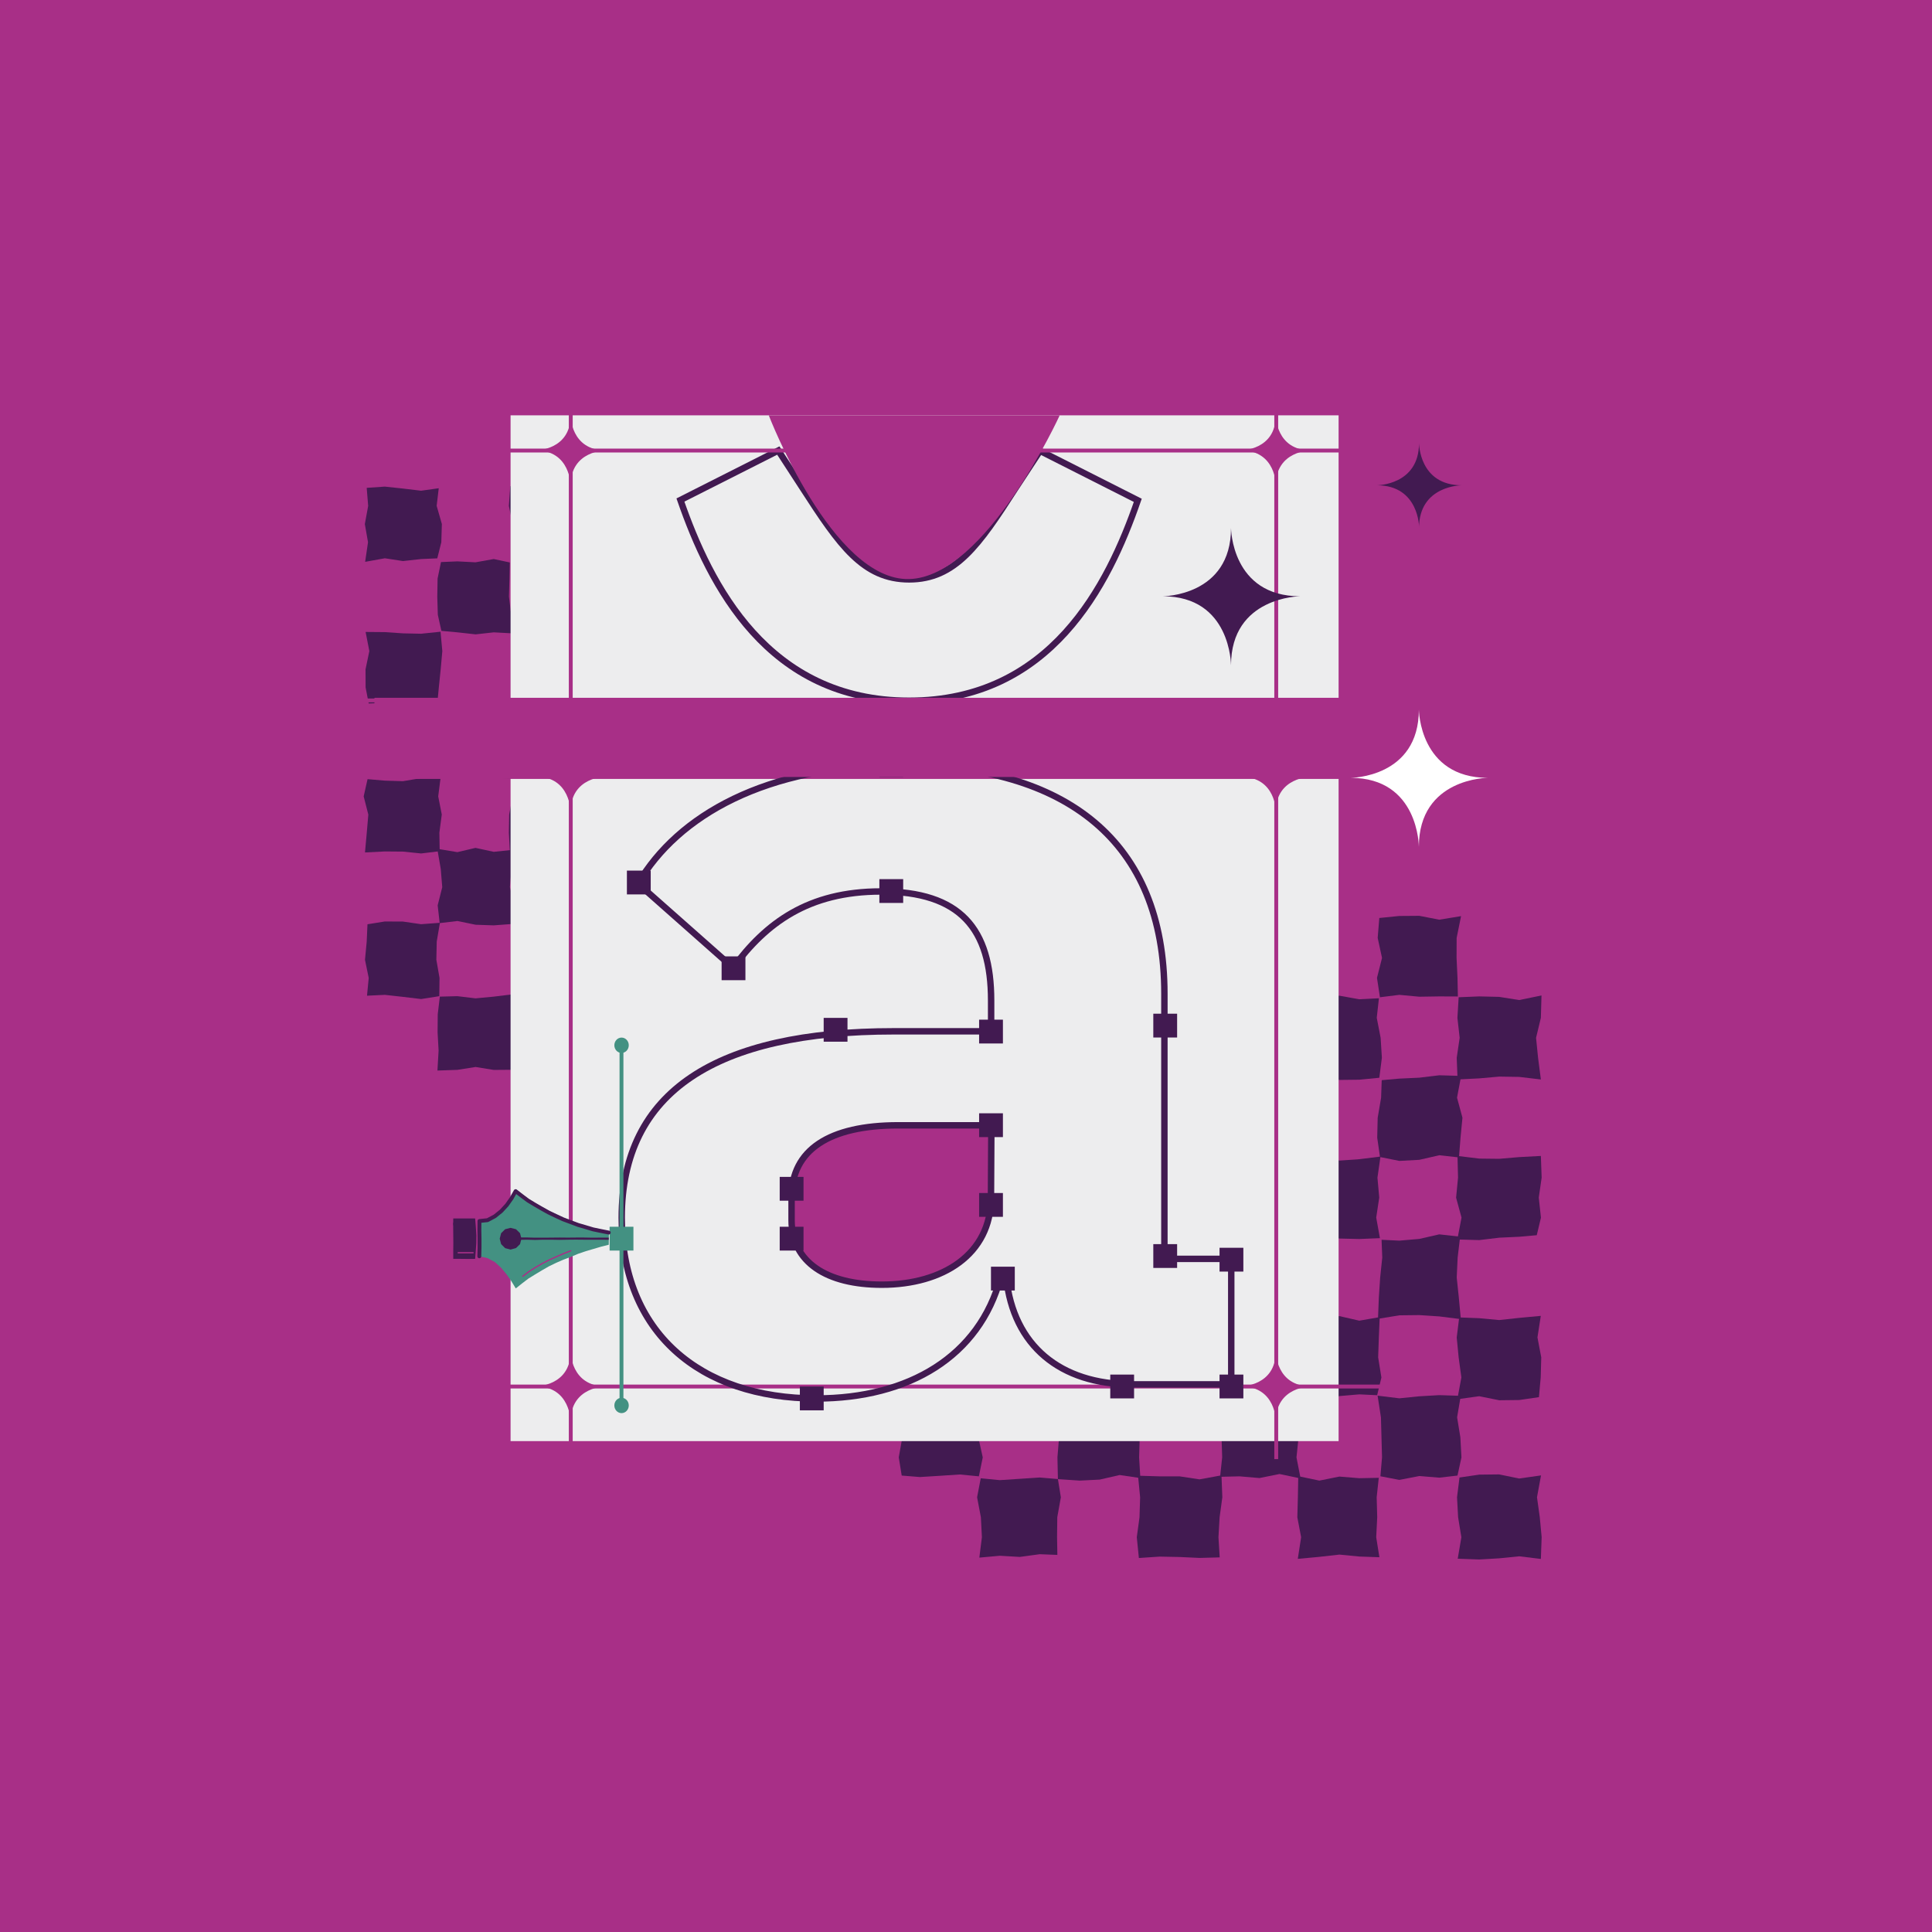
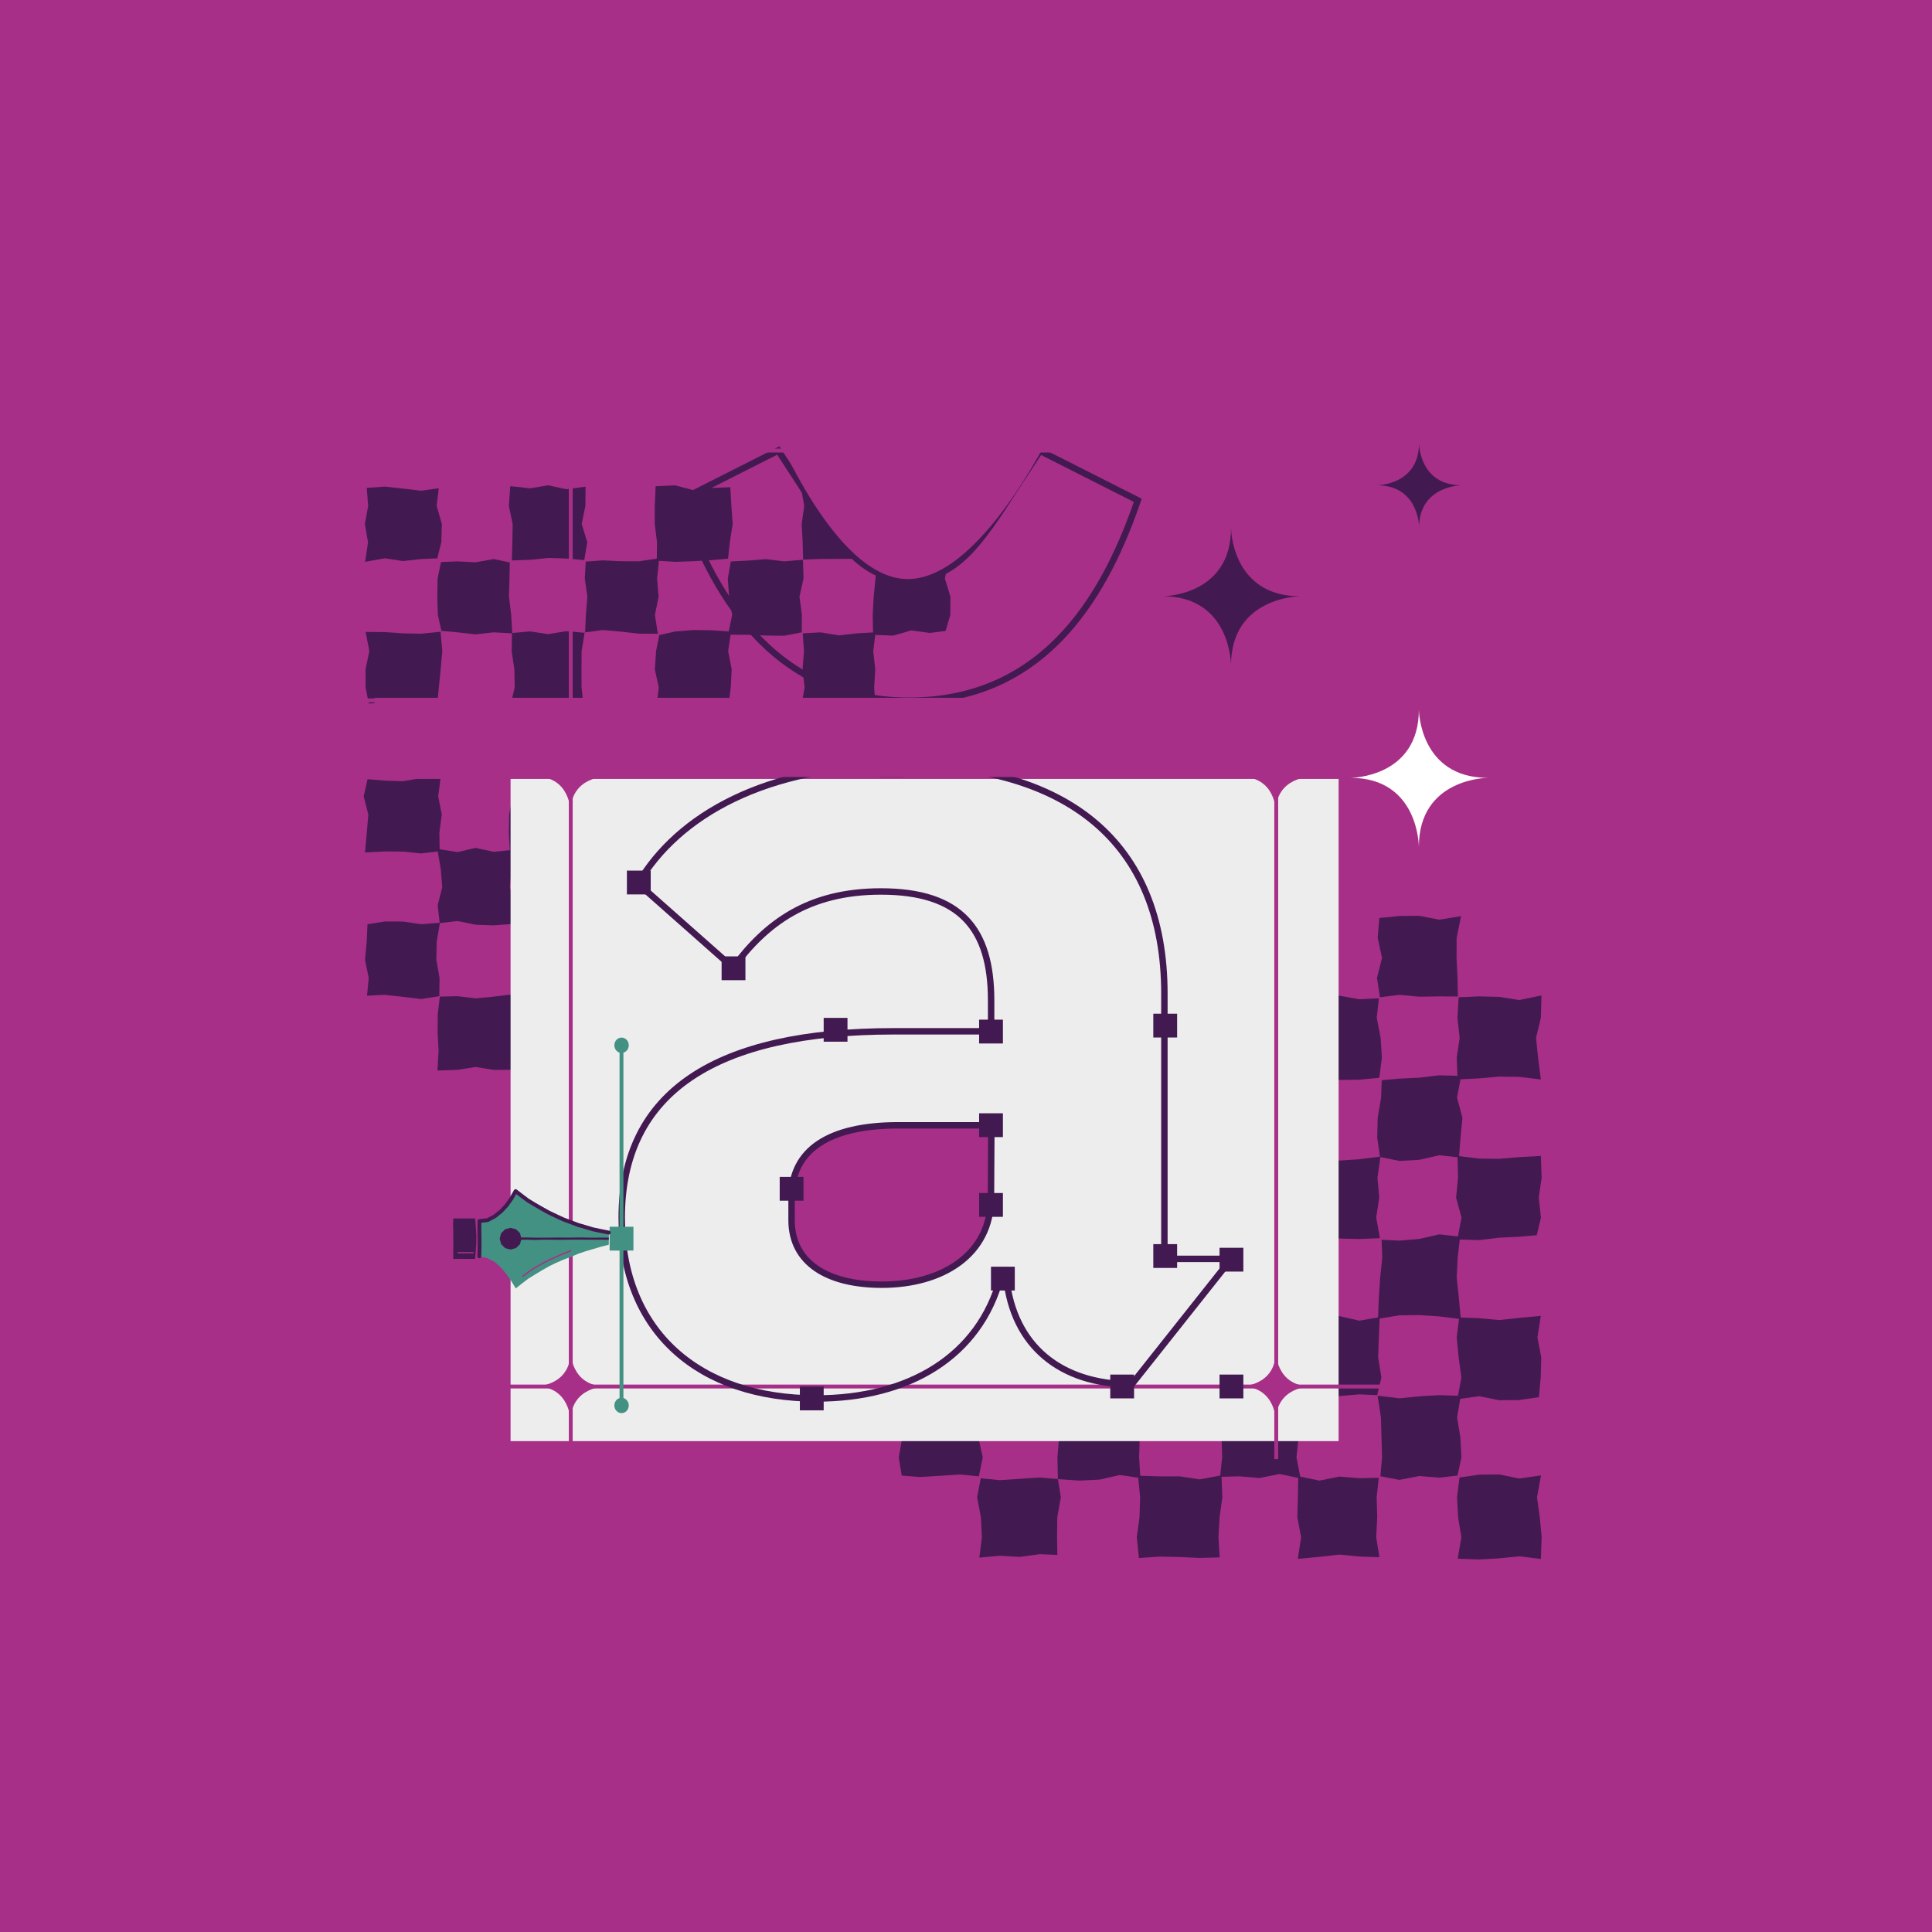
<svg xmlns="http://www.w3.org/2000/svg" viewBox="0 0 249.1 249.1">
  <rect x="0" y="0" width="249.1" height="249.1" fill="#333333" stroke="none" />
  <defs>
    <style>.cls-1{fill:#f15a39;}.cls-2{fill:#f19837;}.cls-3{fill:#a82f87;}.cls-4{fill:#421a51;}.cls-5{fill:#ededee;}.cls-10,.cls-11,.cls-12,.cls-6,.cls-7,.cls-9{fill:none;}.cls-10,.cls-12,.cls-6{stroke:#421a51;}.cls-11,.cls-12,.cls-6,.cls-7,.cls-9{stroke-miterlimit:10;}.cls-6{stroke-width:0.83px;}.cls-11,.cls-7{stroke:#a82f87;}.cls-10,.cls-7,.cls-9{stroke-width:0.5px;}.cls-8{fill:#439182;}.cls-9{stroke:#439182;}.cls-10,.cls-11{stroke-linecap:round;}.cls-10{stroke-linejoin:round;}.cls-11{stroke-width:0.17px;}.cls-12{stroke-width:0.34px;}.cls-13{fill:#fff;}</style>
  </defs>
  <g id="Layer_1" data-name="Layer 1">
    <rect class="cls-1" x="248.91" y="248.03" width="249.87" height="250.93" />
    <rect class="cls-2" x="0.1" y="248.03" width="249.87" height="250.93" />
    <rect class="cls-3" width="249.1" height="249.1" />
    <polygon class="cls-4" points="56.38 71.99 54.3 72.08 51.96 72.34 49.62 71.98 47.08 72.44 47.45 69.91 47.04 67.57 47.47 65.23 47.28 62.9 49.61 62.74 51.95 62.99 54.29 63.27 56.57 62.95 56.3 65.22 56.97 67.56 56.9 69.92 56.38 71.99" />
    <polygon class="cls-4" points="66.05 81.66 63.66 81.53 61.32 81.79 58.98 81.53 56.91 81.34 56.45 79.27 56.38 76.94 56.42 74.59 56.86 72.47 58.97 72.38 61.31 72.5 63.66 72.08 65.73 72.52 65.69 74.59 65.62 76.93 65.91 79.27 66.05 81.66" />
    <polygon class="cls-4" points="75.33 72.22 73.02 72.01 70.68 71.94 68.34 72.18 65.99 72.26 66.06 69.91 66.1 67.57 65.61 65.23 65.79 62.68 68.34 62.96 70.68 62.57 73.02 63.08 75.5 62.75 75.48 65.22 75 67.56 75.72 69.91 75.33 72.22" />
    <polygon class="cls-4" points="56.38 90.72 54.3 90.89 51.96 91.08 49.62 90.63 47.54 90.7 47.14 88.64 47.13 86.3 47.62 83.95 47.14 81.48 49.61 81.5 51.95 81.66 54.29 81.71 56.8 81.45 57.03 83.95 56.82 86.29 56.58 88.63 56.38 90.72" />
    <polygon class="cls-4" points="66.12 100.46 63.66 100.24 61.32 100.03 58.98 100.25 56.73 100.24 56.92 98 56.62 95.66 56.81 93.32 56.59 90.93 58.97 91.14 61.31 91.15 63.66 91.09 66.09 90.89 66.08 93.31 65.62 95.65 65.7 98 66.12 100.46" />
    <polygon class="cls-4" points="84.82 81.71 82.39 81.7 80.05 81.44 77.7 81.23 75.44 81.54 75.54 79.27 75.73 76.94 75.4 74.59 75.52 72.41 77.7 72.25 80.04 72.36 82.38 72.37 85 71.98 84.72 74.59 84.92 76.93 84.44 79.28 84.82 81.71" />
    <polygon class="cls-4" points="84.85 100.46 82.39 99.95 80.05 100.43 77.7 100.37 75.64 100.06 75.3 98 75.21 95.66 75.57 93.32 75.56 91.18 77.7 90.86 80.04 90.67 82.38 90.74 84.69 91.01 84.77 93.31 84.8 95.65 84.98 97.99 84.85 100.46" />
    <polygon class="cls-4" points="75.23 90.85 73.02 90.83 70.68 90.74 68.34 91.29 65.75 91.22 66.36 88.64 66.32 86.3 65.97 83.95 66.01 81.62 68.34 81.41 70.68 81.76 73.02 81.38 75.38 81.59 74.99 83.95 74.97 86.29 74.98 88.62 75.23 90.85" />
    <polygon class="cls-4" points="93.87 72.03 91.75 72.22 89.41 72.36 87.07 72.44 84.68 72.29 84.71 69.91 84.42 67.57 84.42 65.23 84.53 62.69 87.06 62.58 89.4 63.2 91.75 62.91 94.16 62.82 94.3 65.22 94.47 67.56 94.1 69.91 93.87 72.03" />
    <polygon class="cls-4" points="103.37 81.53 101.11 81.97 98.78 81.94 96.43 81.85 93.87 81.83 94.4 79.27 94 76.94 93.84 74.59 94.23 72.39 96.43 72.28 98.77 72.09 101.11 72.38 103.53 72.17 103.6 74.59 103.08 76.93 103.39 79.27 103.37 81.53" />
    <polygon class="cls-4" points="112.69 72.13 110.48 72.05 108.14 72.06 105.8 72.07 103.55 72.15 103.49 69.91 103.36 67.57 103.69 65.23 103.25 62.69 105.79 62.78 108.13 63 110.47 62.74 112.58 63.12 112.53 65.22 113.17 67.56 112.84 69.91 112.69 72.13" />
    <polygon class="cls-4" points="93.94 90.83 91.75 90.66 89.41 90.59 87.07 90.73 84.64 91.06 84.94 88.64 84.43 86.3 84.59 83.95 85 81.88 87.06 81.42 89.4 81.23 91.75 81.26 94.26 81.44 93.88 83.95 94.34 86.29 94.22 88.64 93.94 90.83" />
    <polygon class="cls-4" points="103.44 100.32 101.11 99.95 98.78 100.37 96.43 100.57 93.9 100.53 94.12 98 93.75 95.66 93.7 93.32 94.36 91.24 96.43 90.88 98.77 91.3 101.11 91.28 103.7 90.73 103.27 93.31 103.68 95.65 103.15 98 103.44 100.32" />
    <polygon class="cls-4" points="121.92 81.35 119.84 81.61 117.5 81.28 115.16 81.95 112.57 81.86 112.52 79.27 112.65 76.94 112.88 74.59 113.06 72.5 115.15 71.88 117.49 72.16 119.84 72.61 122.34 72.09 121.83 74.59 122.54 76.93 122.53 79.29 121.92 81.35" />
    <polygon class="cls-4" points="122.26 100.42 119.84 100.4 117.5 100.43 115.16 100.26 112.55 100.6 112.95 98 112.87 95.66 113.18 93.32 113.09 91.25 115.15 90.77 117.49 90.73 119.84 90.67 122.25 90.9 122.07 93.31 122.04 95.65 122.12 98 122.26 100.42" />
    <polygon class="cls-4" points="112.87 91.03 110.48 90.62 108.14 91.17 105.8 90.85 103.3 91.13 103.74 88.64 103.48 86.3 103.66 83.95 103.5 81.66 105.79 81.53 108.13 81.92 110.47 81.66 112.9 81.52 112.59 83.95 112.85 86.29 112.71 88.63 112.87 91.03" />
    <polygon class="cls-4" points="56.69 109.75 54.3 110.04 51.96 109.8 49.62 109.78 47.06 109.91 47.29 107.36 47.49 105.03 46.89 102.68 47.39 100.46 49.61 100.65 51.95 100.72 54.29 100.33 56.82 100.16 56.5 102.68 56.96 105.02 56.65 107.36 56.69 109.75" />
    <polygon class="cls-4" points="66.06 119.13 63.66 119.31 61.32 119.23 58.98 118.75 56.69 119.02 56.43 116.73 57.02 114.39 56.83 112.05 56.38 109.44 58.97 109.87 61.31 109.32 63.66 109.83 66.13 109.57 65.95 112.04 65.74 114.38 66.33 116.72 66.06 119.13" />
    <polygon class="cls-4" points="75.56 109.9 73.02 109.47 70.68 109.9 68.34 109.51 65.75 109.95 65.61 107.36 65.65 105.03 66.08 102.68 66.24 100.58 68.34 100.03 70.68 100.53 73.02 100.02 75.37 100.33 75.52 102.68 75.32 105.02 75.24 107.36 75.56 109.9" />
    <polygon class="cls-4" points="56.64 128.44 54.3 128.81 51.96 128.53 49.62 128.27 47.32 128.38 47.54 126.09 47.06 123.75 47.28 121.41 47.38 119.17 49.61 118.81 51.95 118.82 54.29 119.16 56.72 118.98 56.31 121.4 56.26 123.74 56.67 126.09 56.64 128.44" />
    <polygon class="cls-4" points="66.14 137.93 63.66 137.95 61.32 137.57 58.98 137.94 56.4 138.03 56.55 135.45 56.42 133.12 56.44 130.77 56.71 128.5 58.97 128.44 61.31 128.72 63.66 128.5 66.25 128.18 66.15 130.77 65.87 133.11 66.22 135.44 66.14 137.93" />
    <polygon class="cls-4" points="84.73 119.07 82.39 119.42 80.05 118.88 77.7 119.03 75.28 119.15 75.43 116.73 75.23 114.39 75.08 112.05 75.18 109.52 77.7 109.96 80.04 109.95 82.38 109.64 84.61 109.81 84.48 112.04 84.94 114.38 84.38 116.72 84.73 119.07" />
    <polygon class="cls-4" points="84.68 137.75 82.39 138.06 80.05 137.6 77.7 137.88 75.22 137.94 75.17 135.45 75.42 133.12 75.43 130.77 75.09 128.16 77.7 128.49 80.04 128.64 82.38 128.24 84.81 128.34 84.44 130.77 84.77 133.11 84.81 135.45 84.68 137.75" />
    <polygon class="cls-4" points="75.43 128.5 73.02 128.22 70.68 128.31 68.34 128.42 66.15 128.28 66.21 126.09 66.23 123.75 66.23 121.41 65.86 118.93 68.34 119.12 70.68 118.88 73.02 119.15 75.56 118.87 75.3 121.4 75.46 123.74 75.11 126.09 75.43 128.5" />
    <polygon class="cls-4" points="94.22 109.83 91.75 109.49 89.41 109.43 87.07 109.42 84.6 109.83 84.79 107.36 85 105.03 84.58 102.68 84.73 100.34 87.06 100.42 89.4 100.56 91.75 100.69 94.08 100.35 94.14 102.68 94.13 105.02 94.09 107.36 94.22 109.83" />
    <polygon class="cls-4" points="103.53 119.14 101.11 119.07 98.78 119.21 96.43 119.23 94.06 119.09 94.48 116.73 94.19 114.39 94.28 112.05 93.81 109.43 96.43 109.41 98.77 110 101.11 109.59 103.61 109.55 103.17 112.04 103.33 114.38 103.5 116.72 103.53 119.14" />
    <polygon class="cls-4" points="112.75 109.64 110.48 109.82 108.14 109.47 105.8 109.93 103.52 109.64 103.57 107.36 103.29 105.03 103.26 102.68 103.59 100.48 105.79 100.55 108.13 100.15 110.47 100.05 112.82 100.33 112.54 102.68 112.72 105.02 112.46 107.35 112.75 109.64" />
    <polygon class="cls-4" points="93.86 128.2 91.75 128.51 89.41 128.12 87.07 128.69 84.84 128.32 84.52 126.09 84.57 123.75 84.6 121.41 84.82 119.16 87.06 118.73 89.4 119.44 91.75 119 94.27 118.89 93.97 121.4 93.86 123.74 94.27 126.09 93.86 128.2" />
    <polygon class="cls-4" points="103.63 137.97 101.11 138.18 98.78 138 96.43 137.79 94.06 137.82 93.77 135.45 94.17 133.12 93.94 130.77 94.16 128.5 96.43 128.08 98.77 128.42 101.11 128.69 103.25 128.63 103.61 130.77 103.49 133.11 103.66 135.44 103.63 137.97" />
    <polygon class="cls-4" points="122.1 118.99 119.84 119.08 117.5 119.02 115.16 118.68 112.84 119.05 113.06 116.73 113 114.39 112.45 112.05 112.93 109.82 115.15 109.97 117.49 109.96 119.84 109.4 122.45 109.43 122.32 112.04 121.81 114.38 121.89 116.72 122.1 118.99" />
    <polygon class="cls-4" points="122.05 137.66 119.84 137.66 117.5 137.54 115.16 137.86 112.91 137.7 113.12 135.45 113.16 133.12 112.8 130.77 112.65 128.26 115.15 128.28 117.49 128.6 119.84 128.6 121.9 128.71 122.33 130.77 121.9 133.11 121.8 135.44 122.05 137.66" />
    <polygon class="cls-4" points="112.86 128.47 110.48 128.36 108.14 128.51 105.8 128.64 103.57 128.31 103.33 126.09 103.31 123.75 103.35 121.41 103.63 119.25 105.79 119.22 108.13 119.21 110.47 119 112.88 119 112.77 121.4 112.53 123.74 112.53 126.09 112.86 128.47" />
    <polygon class="cls-4" points="126.38 128.71 123.76 128.51 121.18 128.33 118.61 128.28 116.01 128.67 115.77 126.08 115.86 123.51 116.22 120.93 116.16 118.49 118.6 118.79 121.17 118.19 123.75 118.66 126.04 118.65 126.21 120.93 126.35 123.5 126.28 126.08 126.38 128.71" />
    <polygon class="cls-4" points="136.68 139.01 134.06 139.06 131.49 138.91 128.91 138.64 126.55 138.74 126.53 136.39 126.47 133.81 126.61 131.24 126.28 128.61 128.9 128.8 131.48 128.99 134.05 129.04 136.65 128.64 136.89 131.23 136.8 133.81 136.44 136.38 136.68 139.01" />
    <polygon class="cls-4" points="147.1 128.82 144.36 128.47 141.79 128.79 139.21 128.81 136.55 128.74 136.91 126.08 136.8 123.51 136.79 120.93 136.58 118.3 139.21 118.26 141.78 118.4 144.36 118.67 146.72 118.58 146.73 120.93 146.79 123.5 146.65 126.09 147.1 128.82" />
    <polygon class="cls-4" points="157.03 138.76 154.66 138.75 152.09 139.06 149.51 138.88 147.24 138.66 146.71 136.39 146.58 133.81 146.63 131.24 146.75 128.47 149.51 128.98 152.08 128.53 154.66 129.04 157.03 128.87 156.99 131.23 157.48 133.81 157.5 136.39 157.03 138.76" />
    <polygon class="cls-4" points="156.96 159.29 154.66 159.38 152.09 159.26 149.51 159.18 147.24 159.26 147.31 156.99 147.13 154.42 147.17 151.84 147.14 149.47 149.51 149.47 152.08 149.16 154.66 149.35 156.93 149.57 157.47 151.84 157.59 154.41 157.55 157.01 156.96 159.29" />
    <polygon class="cls-4" points="146.92 149.25 144.36 149.32 141.79 149.06 139.21 149.35 136.73 149.17 136.52 146.69 136.56 144.12 136.65 141.54 136.91 139.24 139.21 139.15 141.78 139.27 144.36 139.35 146.63 139.26 146.56 141.53 146.74 144.11 146.7 146.69 146.92 149.25" />
    <polygon class="cls-4" points="167.42 128.54 164.97 128.75 162.39 128.94 159.81 128.47 157.29 128.6 157.57 126.08 157.07 123.51 156.91 120.93 157.25 118.37 159.81 118.3 162.38 118.56 164.96 118.26 167.44 118.45 167.65 120.93 167.61 123.5 167.52 126.08 167.42 128.54" />
    <polygon class="cls-4" points="177.84 138.96 175.27 139.21 172.7 139.24 170.12 138.74 167.31 139.19 167.88 136.39 167.88 133.81 167.77 131.24 167.66 128.78 170.11 128.57 172.69 128.38 175.26 128.84 177.79 128.71 177.51 131.23 178.01 133.81 178.17 136.38 177.84 138.96" />
    <polygon class="cls-4" points="187.97 128.48 185.57 128.47 183 128.51 180.42 128.27 177.92 128.58 177.54 126.08 178.19 123.51 177.63 120.93 177.84 118.36 180.42 118.1 182.99 118.08 185.57 118.58 188.38 118.12 187.81 120.93 187.8 123.5 187.92 126.07 187.97 128.48" />
    <polygon class="cls-4" points="167.42 149.14 164.97 149.69 162.39 148.89 159.81 149.06 157.09 149.41 157.48 146.69 157.25 144.12 157.64 141.54 157.42 139.14 159.81 139.15 162.38 139.11 164.96 139.35 167.46 139.04 167.84 141.53 167.19 144.11 167.75 146.69 167.42 149.14" />
    <polygon class="cls-4" points="177.92 159.64 175.27 159.75 172.7 159.69 170.12 159.28 167.24 159.87 167.32 156.99 167.94 154.42 167.67 151.84 167.66 149.39 170.11 148.84 172.69 149.64 175.26 149.46 177.99 149.12 177.6 151.84 177.83 154.41 177.44 156.99 177.92 159.64" />
    <polygon class="cls-4" points="198.67 139.18 195.88 138.85 193.3 138.81 190.72 139.04 187.93 139.18 187.82 136.39 188.2 133.81 187.91 131.24 188.07 128.58 190.72 128.47 193.29 128.53 195.87 128.94 198.75 128.35 198.67 131.23 198.05 133.81 198.31 136.39 198.67 139.18" />
    <polygon class="cls-4" points="198.14 159.26 195.88 159.46 193.3 159.58 190.72 159.89 187.9 159.81 188.44 156.99 187.74 154.42 187.99 151.84 187.92 149.04 190.72 149.38 193.29 149.41 195.87 149.19 198.67 149.04 198.77 151.84 198.4 154.41 198.68 157 198.14 159.26" />
    <polygon class="cls-4" points="188.11 149.23 185.57 148.95 183 149.54 180.42 149.68 177.93 149.18 177.57 146.69 177.63 144.12 178.07 141.54 178.15 139.27 180.42 139.07 182.99 138.95 185.57 138.64 188.39 138.72 187.86 141.53 188.56 144.11 188.31 146.69 188.11 149.23" />
    <polygon class="cls-4" points="136.9 180.44 134.06 180.1 131.49 179.8 128.91 180.52 126.08 180.42 126.39 177.6 126.22 175.02 125.93 172.45 126.18 169.72 128.9 169.7 131.48 169.65 134.05 169.72 136.66 169.84 136.34 172.44 136.72 175.01 136.25 177.61 136.9 180.44" />
    <polygon class="cls-4" points="146.99 169.92 144.36 170.24 141.79 170.03 139.21 169.65 136.53 169.97 136.67 167.29 136.82 164.72 136.25 162.14 136.36 159.29 139.21 159.64 141.78 159.94 144.36 159.21 147.19 159.32 146.87 162.14 147.05 164.71 147.34 167.29 146.99 169.92" />
    <polygon class="cls-4" points="126.21 190.35 123.76 190.11 121.18 190.28 118.61 190.44 116.26 190.25 115.88 187.9 116.34 185.33 116.36 182.75 115.97 180.12 118.6 179.8 121.17 180.01 123.75 180.39 126.43 180.07 126.29 182.74 126.14 185.32 126.71 187.91 126.21 190.35" />
    <polygon class="cls-4" points="136.33 200.48 134.06 200.39 131.49 200.74 128.91 200.59 126.27 200.83 126.6 198.2 126.47 195.63 125.98 193.05 126.45 190.6 128.9 190.84 131.48 190.67 134.05 190.5 136.4 190.7 136.78 193.05 136.32 195.62 136.29 198.18 136.33 200.48" />
    <polygon class="cls-4" points="157.44 180.38 154.66 180.3 152.09 180.3 149.51 179.91 146.68 180.43 146.57 177.6 146.92 175.02 147.08 172.45 147.24 170.17 149.51 170.26 152.08 169.91 154.66 170.05 157.29 169.81 156.97 172.44 157.09 175.01 157.58 177.58 157.44 180.38" />
    <polygon class="cls-4" points="157.26 200.8 154.66 200.87 152.09 200.75 149.51 200.7 146.84 200.88 146.57 198.2 146.92 195.63 147 193.05 146.73 190.27 149.51 190.35 152.08 190.35 154.66 190.74 157.49 190.22 157.6 193.05 157.25 195.62 157.1 198.2 157.26 200.8" />
    <polygon class="cls-4" points="147.03 190.57 144.36 190.18 141.79 190.77 139.21 190.9 136.4 190.71 136.34 187.9 136.55 185.33 136.47 182.75 136.6 180.14 139.21 180.08 141.78 180.2 144.36 180.25 147.03 180.07 147.3 182.74 146.95 185.32 146.87 187.9 147.03 190.57" />
    <polygon class="cls-4" points="167.36 169.69 164.97 169.95 162.39 170.04 159.81 169.46 157.19 169.92 157.31 167.29 157.39 164.72 156.97 162.14 157.14 159.47 159.81 159.86 162.38 159.27 164.96 159.14 167.78 159.33 167.83 162.14 167.62 164.71 167.7 167.3 167.36 169.69" />
    <polygon class="cls-4" points="177.56 179.89 175.27 179.78 172.7 180 170.12 180.59 167.43 180.28 167.74 177.6 167.87 175.02 167.59 172.45 167.72 170.05 170.11 169.79 172.69 169.69 175.26 170.28 177.89 169.82 177.78 172.44 177.69 175.01 178.11 177.61 177.56 179.89" />
    <polygon class="cls-4" points="188.35 170.08 185.57 169.73 183 169.56 180.42 169.59 177.67 170.04 177.78 167.29 177.95 164.72 178.22 162.14 178.13 159.85 180.42 159.96 182.99 159.74 185.57 159.15 188.26 159.45 187.94 162.14 187.82 164.71 188.09 167.29 188.35 170.08" />
    <polygon class="cls-4" points="167.69 190.62 164.97 190.05 162.39 190.57 159.81 190.35 157.31 190.41 157.58 187.9 157.5 185.33 157.64 182.75 157.03 179.96 159.81 180.31 162.38 180.48 164.96 180.45 167.71 180 167.6 182.74 167.43 185.32 167.16 187.91 167.69 190.62" />
    <polygon class="cls-4" points="177.85 200.78 175.27 200.69 172.7 200.44 170.12 200.73 167.33 200.99 167.76 198.2 167.27 195.63 167.34 193.05 167.39 190.33 170.11 190.9 172.69 190.38 175.26 190.59 177.77 190.54 177.5 193.05 177.57 195.62 177.44 198.2 177.85 200.78" />
    <polygon class="cls-4" points="198.42 180.14 195.88 180.51 193.3 180.54 190.72 180.02 187.9 180.41 188.42 177.6 188.07 175.02 187.82 172.45 188.14 169.86 190.72 169.96 193.29 170.2 195.87 169.92 198.66 169.66 198.23 172.44 198.72 175.01 198.65 177.59 198.42 180.14" />
    <polygon class="cls-4" points="198.67 201 195.88 200.66 193.3 200.92 190.72 201.07 187.95 200.97 188.42 198.2 188 195.63 187.86 193.05 188.18 190.5 190.72 190.13 193.29 190.1 195.87 190.63 198.69 190.23 198.17 193.05 198.53 195.62 198.77 198.19 198.67 201" />
    <polygon class="cls-4" points="187.92 190.25 185.57 190.52 183 190.31 180.42 190.81 177.98 190.34 178.19 187.9 178.12 185.33 178.05 182.75 177.62 179.95 180.42 180.29 182.99 180.03 185.57 179.88 188.34 179.97 187.87 182.74 188.29 185.32 188.43 187.91 187.92 190.25" />
-     <rect class="cls-5" x="65.83" y="53.55" width="106.76" height="36.76" />
    <path class="cls-5" d="M65.83,100.18v85.63H172.59V100.18Zm62,54.27c0,7.26-6.2,11.19-14.07,11.19-7.1,0-11.64-2.88-11.64-8.32v-3c0-6.05,4.84-9.23,13.76-9.23h12Z" />
    <path class="cls-6" d="M87.73,64.47l12.62-6.38L103.54,63c4.71,7.29,7.75,11.7,13.68,11.7s9-4.41,13.67-11.7l3.2-4.87,12.61,6.38c-3.8,11-11.25,25.84-29.48,25.84S91.53,75.42,87.73,64.47Z" />
    <polyline class="cls-7" points="182.25 100.18 172.59 100.18 65.83 100.18 37.47 100.18" />
    <polyline class="cls-7" points="182.25 90.31 172.59 90.31 65.83 90.31 37.47 90.31" />
    <line class="cls-7" x1="37.46" y1="58.09" x2="182.25" y2="58.09" />
    <line class="cls-7" x1="37.46" y1="178.77" x2="182.25" y2="178.77" />
-     <path class="cls-6" d="M145.92,178.49c-9.22,0-15.27-5-16.18-13.76H129c-2.72,10.13-11.79,15.58-23.74,15.58-15.12,0-25.1-8.62-25.1-23.29,0-16.33,12.25-24.05,35.08-24.05h12.55V129c0-9.22-3.93-14.06-14.21-14.06-9.38,0-14.82,4.08-19.06,9.83L82.26,113.92c5.14-8.77,16.48-15.27,33.87-15.27,21.32,0,34,9.83,34,29.48v34.18h8.62v16.18Z" />
+     <path class="cls-6" d="M145.92,178.49c-9.22,0-15.27-5-16.18-13.76H129c-2.72,10.13-11.79,15.58-23.74,15.58-15.12,0-25.1-8.62-25.1-23.29,0-16.33,12.25-24.05,35.08-24.05h12.55V129c0-9.22-3.93-14.06-14.21-14.06-9.38,0-14.82,4.08-19.06,9.83L82.26,113.92c5.14-8.77,16.48-15.27,33.87-15.27,21.32,0,34,9.83,34,29.48v34.18h8.62Z" />
    <rect class="cls-4" x="100.53" y="151.74" width="3.07" height="3.07" />
    <rect class="cls-8" x="78.6" y="158.17" width="3.07" height="3.07" />
    <rect class="cls-4" x="103.13" y="178.77" width="3.07" height="3.07" />
    <rect class="cls-4" x="127.77" y="163.32" width="3.07" height="3.07" />
    <rect class="cls-4" x="143.15" y="177.23" width="3.07" height="3.07" />
    <rect class="cls-4" x="157.24" y="177.23" width="3.07" height="3.07" />
    <rect class="cls-4" x="157.24" y="160.88" width="3.07" height="3.07" />
    <rect class="cls-4" x="148.7" y="160.41" width="3.07" height="3.07" />
    <rect class="cls-4" x="148.7" y="130.7" width="3.07" height="3.07" />
    <rect class="cls-4" x="113.38" y="97.11" width="3.07" height="3.07" />
    <rect class="cls-4" x="80.83" y="112.25" width="3.07" height="3.07" />
    <rect class="cls-4" x="93.04" y="123.31" width="3.07" height="3.07" />
-     <rect class="cls-4" x="113.38" y="113.35" width="3.07" height="3.07" />
    <rect class="cls-4" x="126.24" y="131.47" width="3.07" height="3.07" />
    <rect class="cls-4" x="126.24" y="143.54" width="3.07" height="3.07" />
    <rect class="cls-4" x="126.24" y="153.82" width="3.07" height="3.07" />
-     <rect class="cls-4" x="100.53" y="158.17" width="3.07" height="3.07" />
    <rect class="cls-4" x="106.2" y="131.24" width="3.07" height="3.07" />
    <ellipse class="cls-8" cx="80.14" cy="134.77" rx="0.93" ry="0.99" />
    <ellipse class="cls-8" cx="80.14" cy="181.21" rx="0.93" ry="0.99" />
    <line class="cls-9" x1="80.13" y1="135.11" x2="80.13" y2="181.21" />
    <line class="cls-7" x1="164.55" y1="49.63" x2="164.55" y2="188.13" />
    <line class="cls-7" x1="73.59" y1="49.63" x2="73.59" y2="188.13" />
    <polygon class="cls-8" points="66.5 166.12 65.93 165.18 65.31 164.3 64.62 163.47 63.82 162.73 62.87 162.22 61.83 161.98 61.8 160.85 61.82 159.71 61.81 158.57 61.82 157.44 62.88 157.22 63.8 156.66 64.6 155.94 65.32 155.12 65.97 154.25 66.5 153.32 67.31 153.95 68.12 154.58 68.99 155.13 69.9 155.62 70.79 156.13 71.73 156.56 72.65 157.01 73.61 157.38 74.56 157.76 75.53 158.11 76.52 158.39 77.5 158.69 78.51 158.93 78.49 160.49 77.5 160.74 76.52 161.03 75.53 161.32 74.56 161.65 73.61 162.05 72.65 162.41 71.71 162.82 70.78 163.27 69.89 163.78 69.01 164.31 68.13 164.85 67.32 165.47 66.5 166.12" />
    <polygon class="cls-4" points="65.83 161.11 65.13 160.93 64.61 160.41 64.43 159.71 64.61 159 65.13 158.49 65.83 158.31 66.53 158.49 67.05 159 67.23 159.71 67.05 160.41 66.53 160.92 65.83 161.11" />
    <polygon class="cls-4" points="58.44 162.31 58.44 161.28 58.45 160.24 58.44 159.19 58.43 158.15 58.44 157.1 59.38 157.1 60.32 157.1 61.26 157.1 61.35 158.2 61.42 159.31 61.41 160.29 61.34 161.3 61.26 162.31 60.32 162.32 59.38 162.31 58.44 162.31" />
    <polygon class="cls-4" points="78.49 159.85 78.49 159.57 77.44 159.57 76.38 159.58 75.33 159.56 74.28 159.56 73.22 159.57 72.17 159.56 71.12 159.57 70.06 159.58 69.01 159.58 67.95 159.55 66.89 159.55 65.83 159.57 65.83 159.86 66.88 159.86 67.93 159.84 68.98 159.87 70.04 159.84 71.09 159.84 72.15 159.86 73.2 159.84 74.25 159.83 75.31 159.84 76.37 159.84 77.43 159.84 78.49 159.85" />
    <polyline class="cls-10" points="78.49 158.92 77.49 158.72 76.48 158.51 75.5 158.22 74.52 157.93 73.56 157.57 72.6 157.21 71.67 156.78 70.75 156.34 69.85 155.84 68.97 155.33 68.09 154.8 67.27 154.19 66.48 153.58 65.96 154.5 65.35 155.37 64.63 156.15 63.8 156.82 62.86 157.32 61.82 157.43 61.81 158.57 61.83 159.7 61.83 160.84 61.8 161.98" />
    <polyline class="cls-11" points="73.59 161.27 72.66 161.63 71.74 162.03 70.82 162.44 69.93 162.9 69.06 163.4 68.21 163.94 67.41 164.55" />
    <polyline class="cls-11" points="60.99 161.52 60.03 161.52 59.08 161.52" />
    <polyline class="cls-12" points="61.27 157.81 60.33 157.81 59.38 157.81 58.44 157.81" />
    <path class="cls-3" d="M160,100.16s4.49,0,4.49-4.49c0,0,0,4.49,4.53,4.49,0,0-4.53,0-4.53,4.53C164.53,104.69,164.53,100.16,160,100.16Z" />
    <path class="cls-3" d="M160,58.07s4.49,0,4.49-4.49c0,0,0,4.49,4.53,4.49,0,0-4.53,0-4.53,4.53C164.53,62.6,164.53,58.07,160,58.07Z" />
    <path class="cls-3" d="M69.08,58.07s4.49,0,4.49-4.49c0,0,0,4.49,4.53,4.49,0,0-4.53,0-4.53,4.53C73.57,62.6,73.57,58.07,69.08,58.07Z" />
    <path class="cls-3" d="M160,178.75s4.49,0,4.49-4.49c0,0,0,4.49,4.53,4.49,0,0-4.53,0-4.53,4.53C164.53,183.28,164.53,178.75,160,178.75Z" />
    <path class="cls-3" d="M69.08,100.13s4.49,0,4.49-4.48c0,0,0,4.48,4.53,4.48,0,0-4.53,0-4.53,4.54C73.57,104.67,73.57,100.13,69.08,100.13Z" />
    <path class="cls-3" d="M69.08,178.75s4.49,0,4.49-4.49c0,0,0,4.49,4.53,4.49,0,0-4.53,0-4.53,4.53C73.57,183.28,73.57,178.75,69.08,178.75Z" />
    <path class="cls-6" d="M127.77,154.45c0,7.26-6.2,11.19-14.07,11.19-7.1,0-11.64-2.88-11.64-8.32v-3c0-6.05,4.84-9.23,13.76-9.23h12Z" />
    <path class="cls-3" d="M99.12,53.55s8.2,21.36,18.1,21.11,19.41-21.11,19.41-21.11Z" />
    <rect class="cls-3" x="48.28" y="89.97" width="136.25" height="10.21" />
    <path class="cls-13" d="M174.14,100.29s8.8,0,8.8-8.81c0,0,.05,8.81,8.91,8.81,0,0-8.91,0-8.91,8.9C182.94,109.19,182.94,100.29,174.14,100.29Z" />
    <path class="cls-4" d="M149.92,76.88s8.8,0,8.8-8.8c0,0,.05,8.8,8.91,8.8,0,0-8.91.05-8.91,8.9C158.72,85.78,158.72,76.88,149.92,76.88Z" />
    <path class="cls-4" d="M177.52,62.57s5.44,0,5.44-5.44c0,0,0,5.44,5.51,5.44,0,0-5.51,0-5.51,5.51C183,68.08,183,62.57,177.52,62.57Z" />
  </g>
</svg>